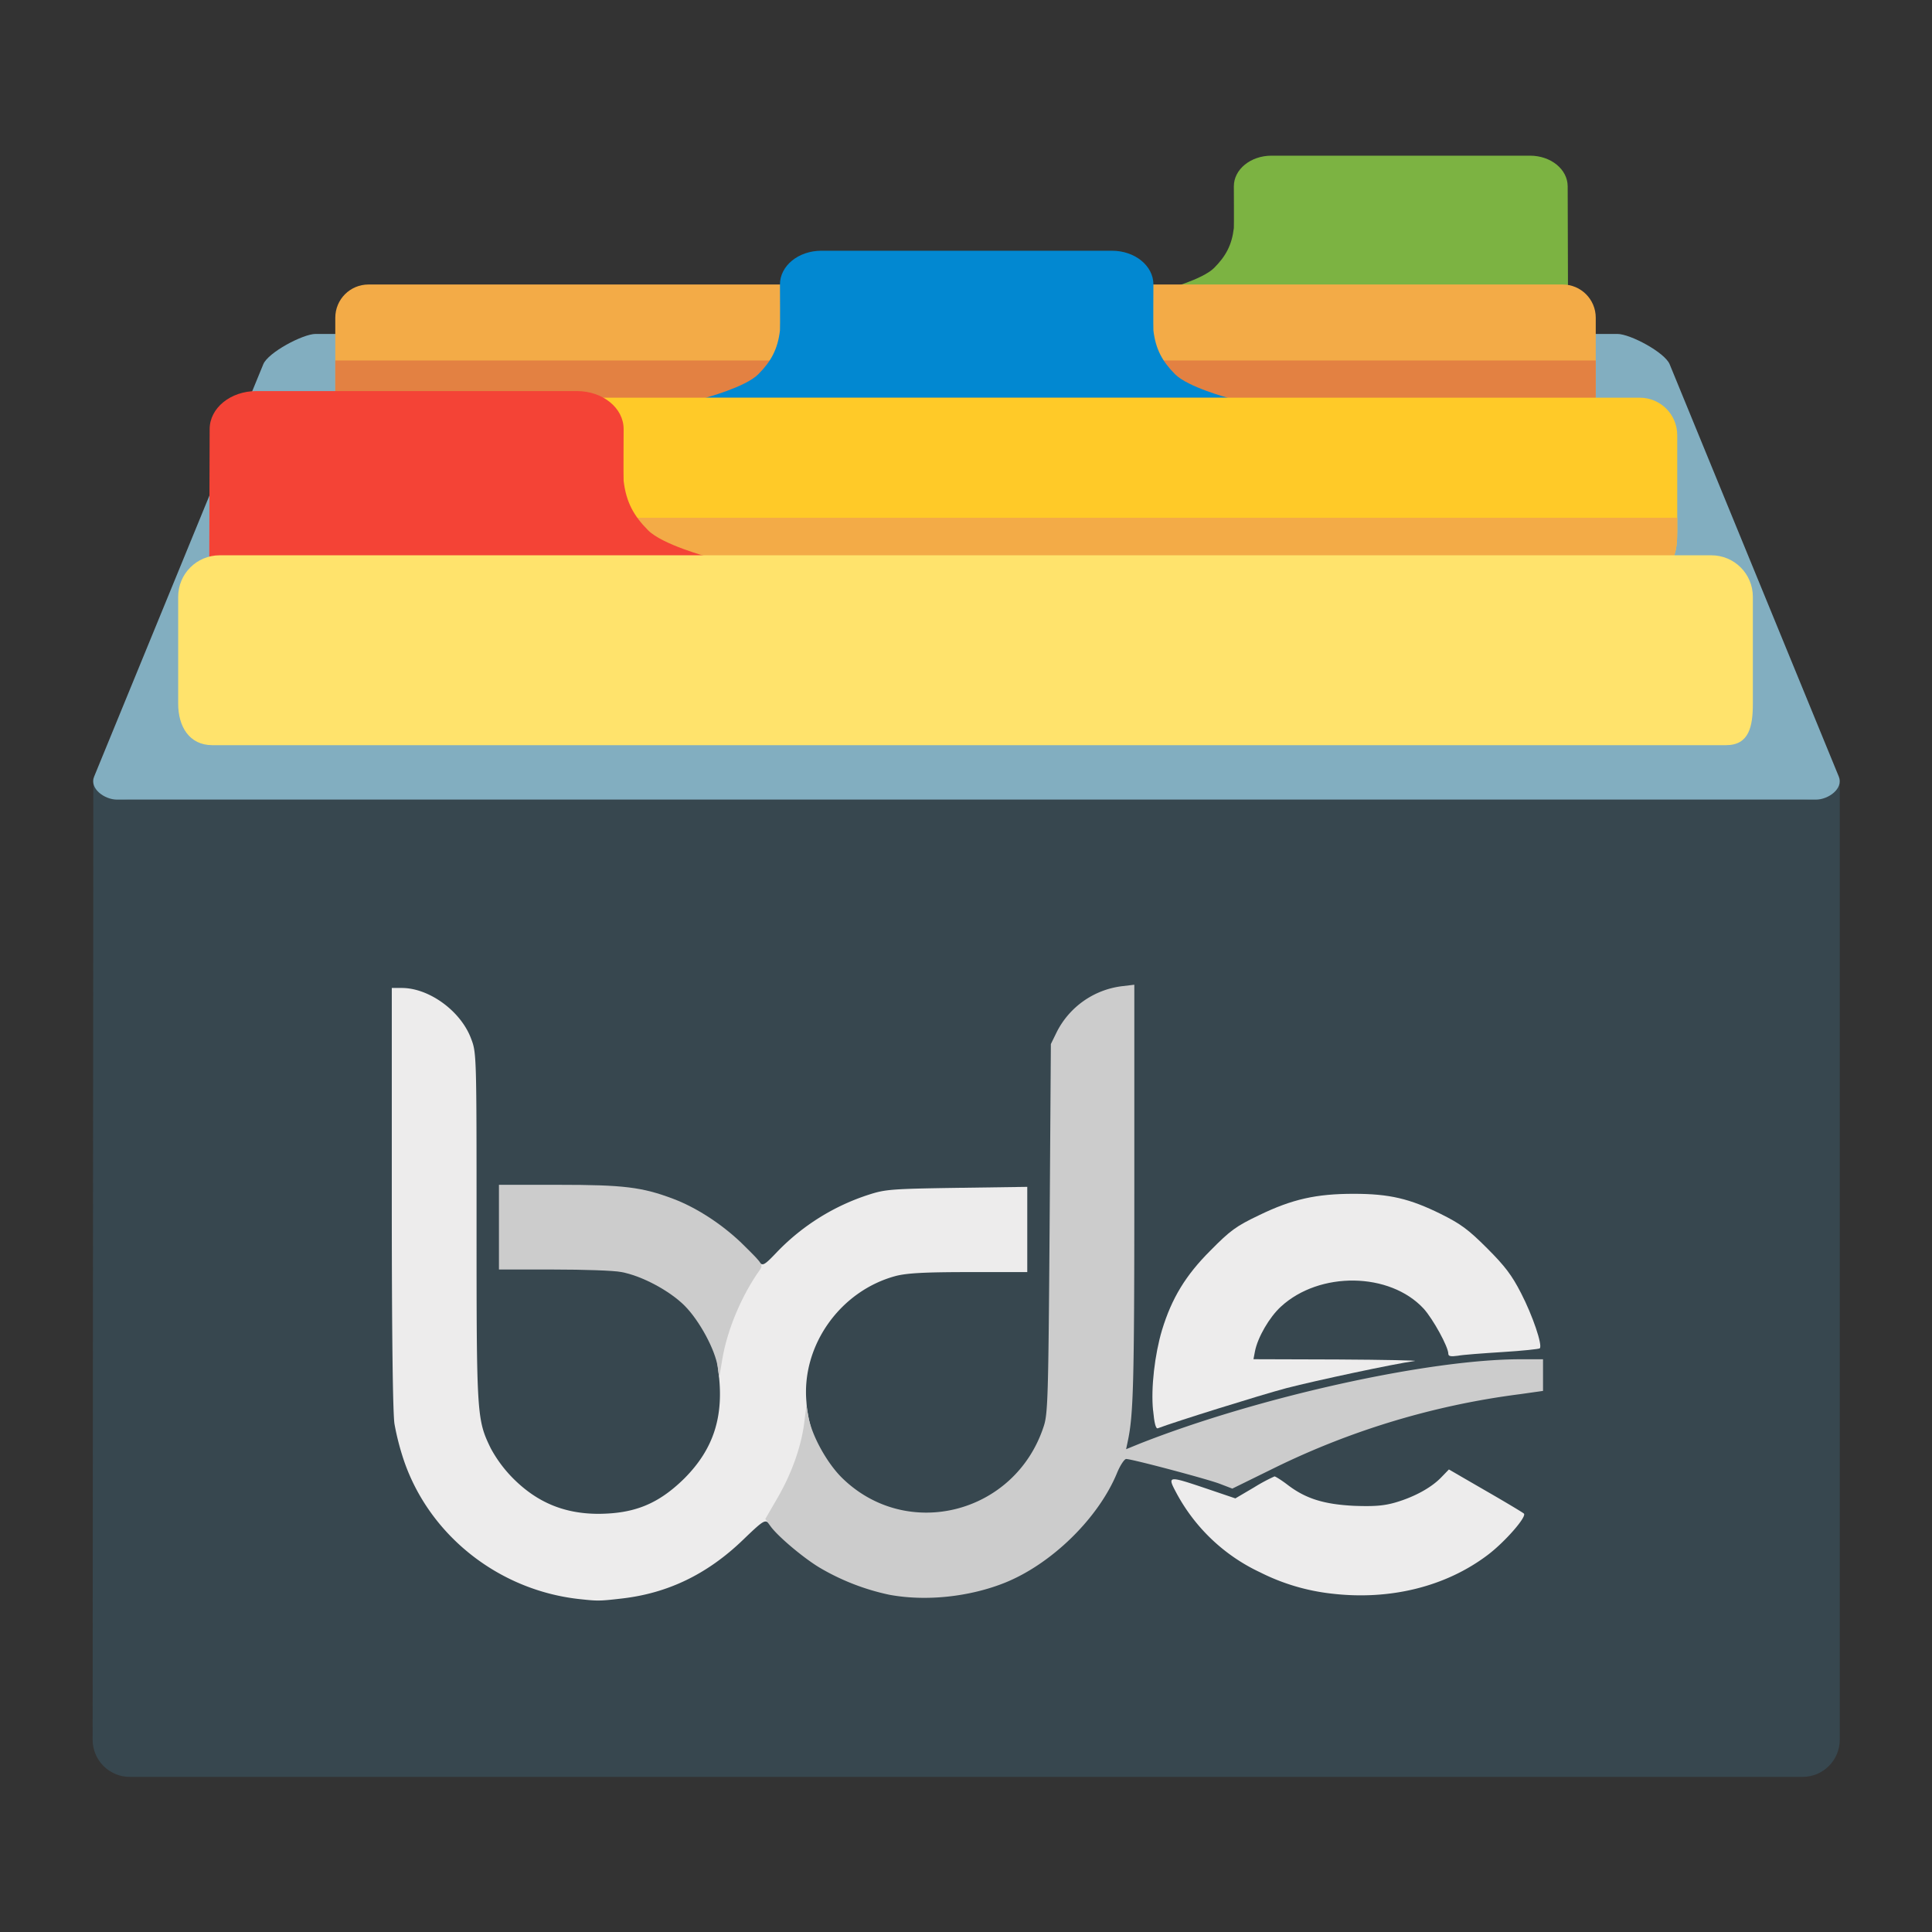
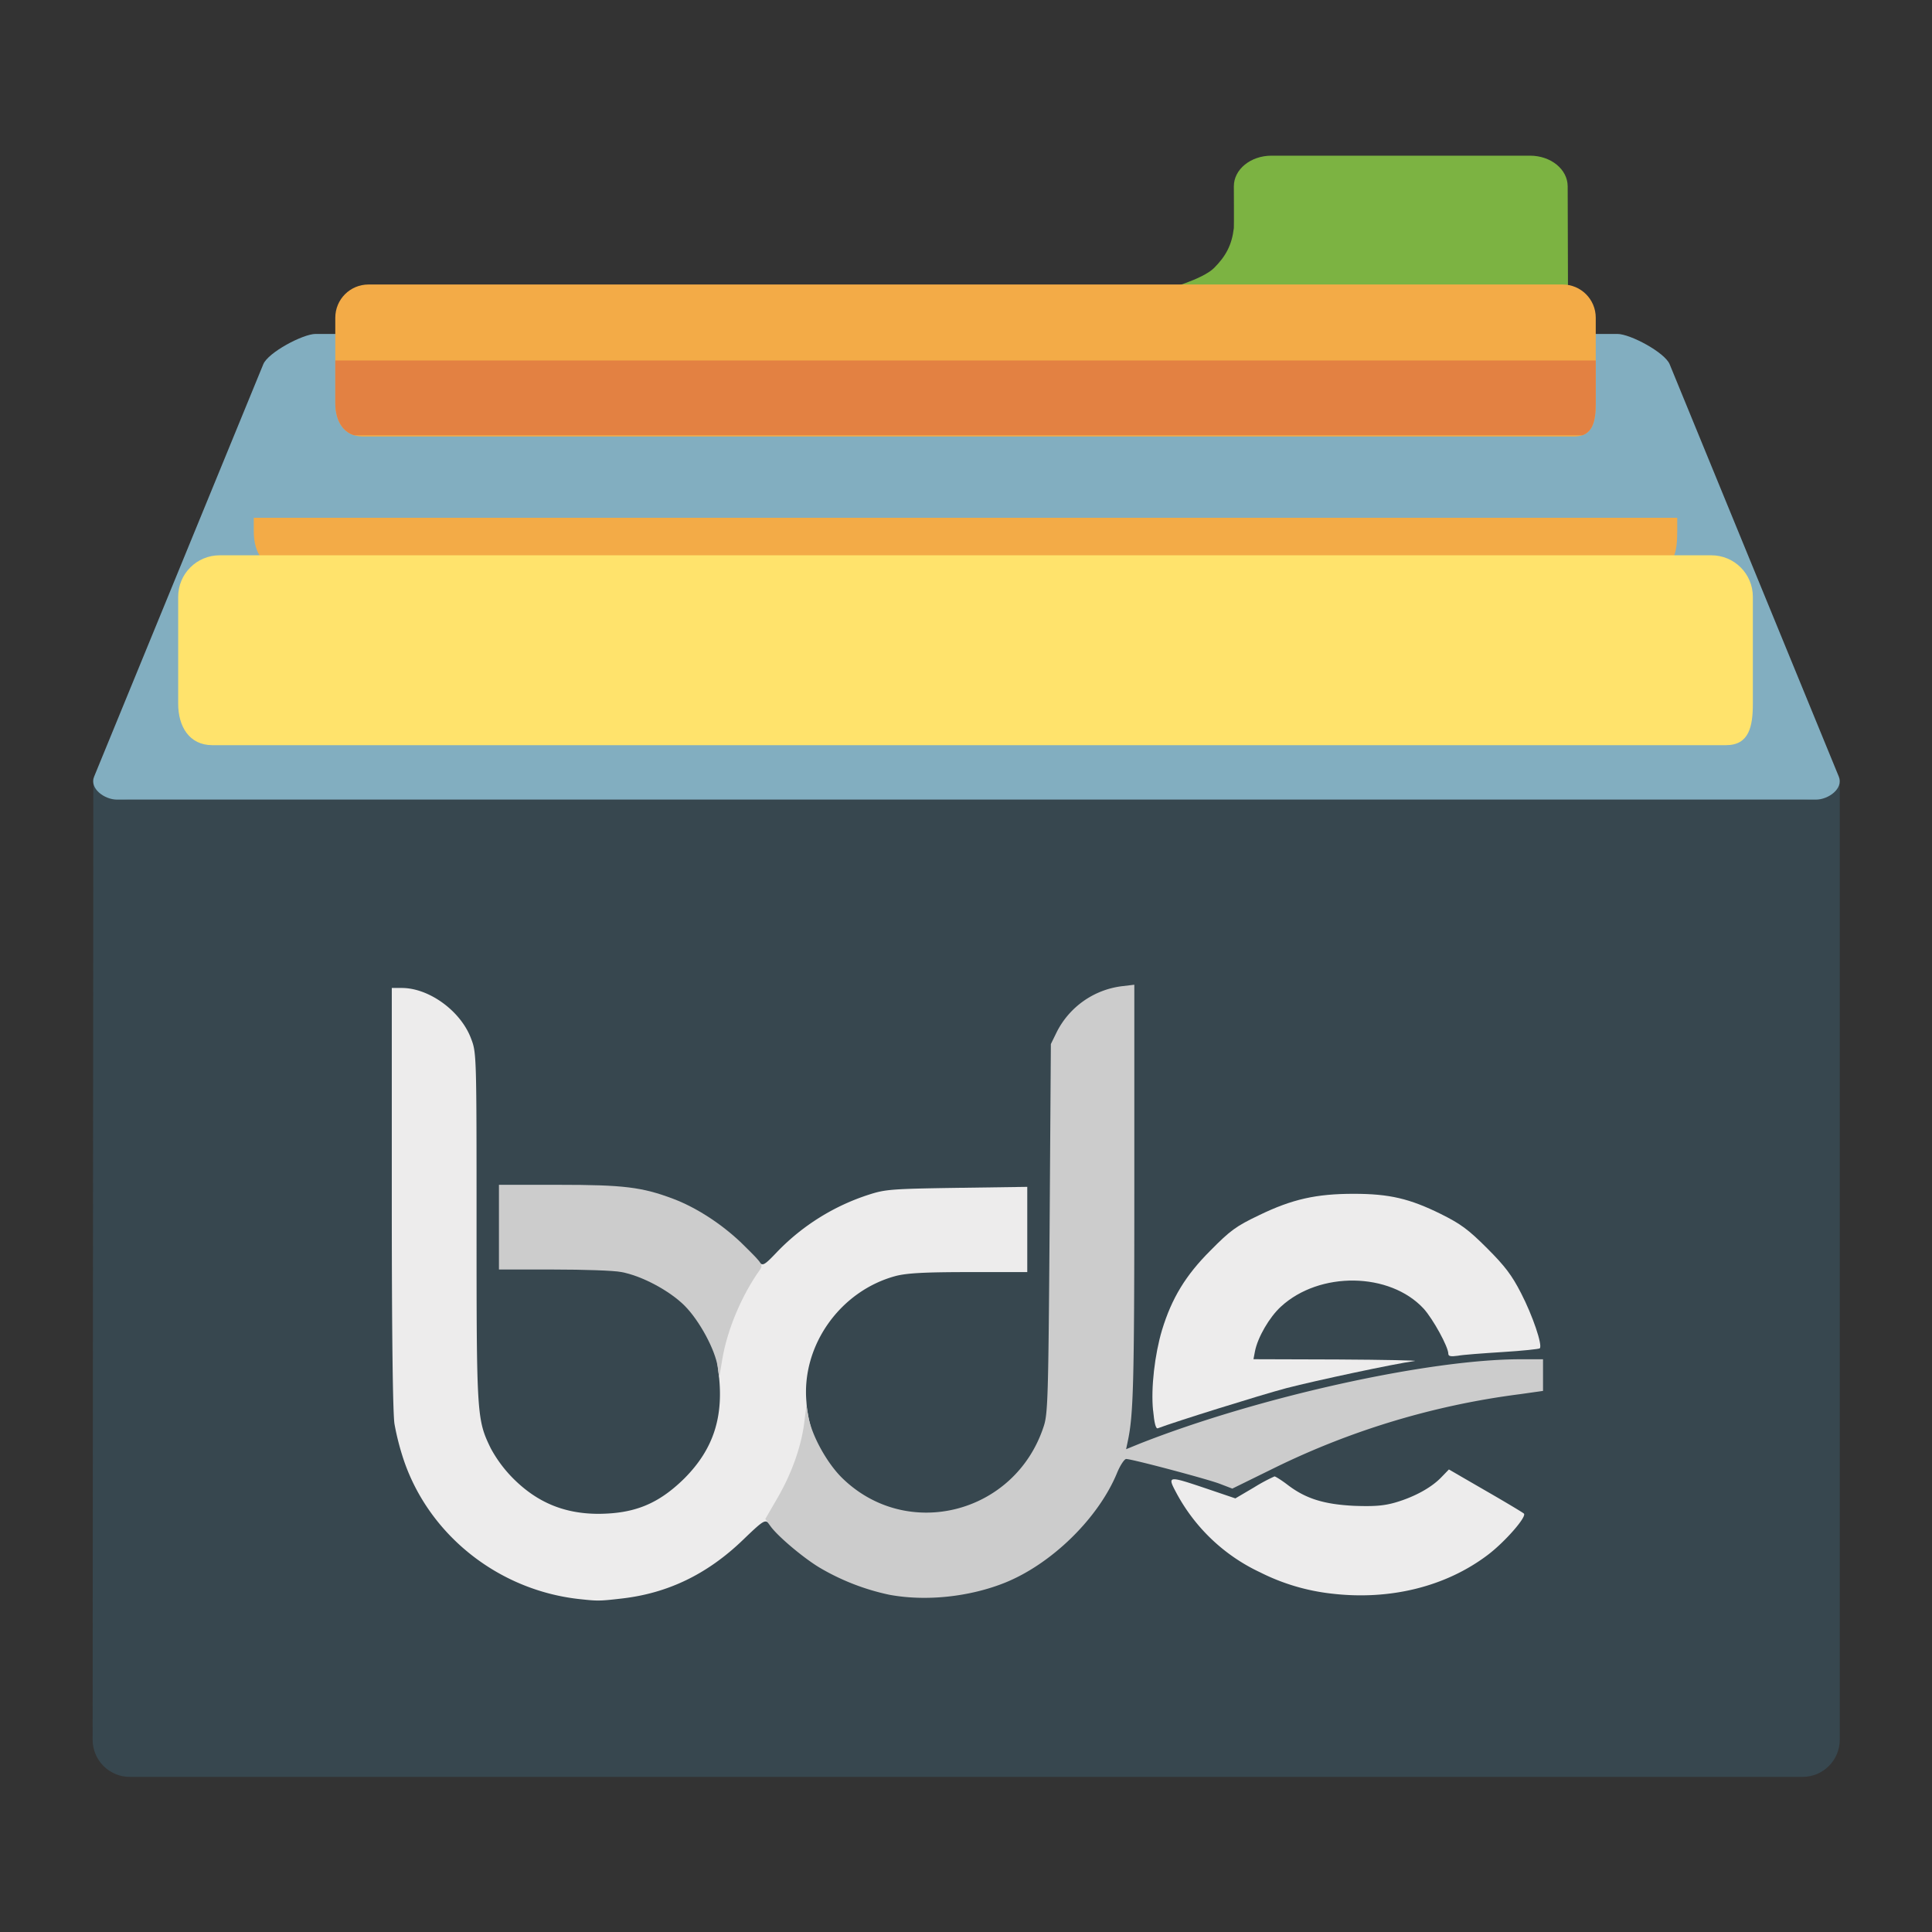
<svg xmlns="http://www.w3.org/2000/svg" xmlns:ns1="http://www.inkscape.org/namespaces/inkscape" xmlns:ns2="http://sodipodi.sourceforge.net/DTD/sodipodi-0.dtd" width="210mm" height="210mm" viewBox="0 0 210 210" version="1.1" id="svg1" xml:space="preserve" ns1:version="1.2.2 (b0a8486541, 2022-12-01)" ns2:docname="wiki-des-assos.svg">
  <rect x="0" y="0" width="210" height="210" fill="#333333" stroke="none" />
  <ns2:namedview id="namedview1" pagecolor="#ffffff" bordercolor="#000000" borderopacity="0.25" ns1:showpageshadow="2" ns1:pageopacity="0.0" ns1:pagecheckerboard="0" ns1:deskcolor="#d1d1d1" ns1:document-units="mm" ns1:zoom="0.44990445" ns1:cx="-148.92051" ns1:cy="506.77427" ns1:window-width="1707" ns1:window-height="887" ns1:window-x="0" ns1:window-y="0" ns1:window-maximized="1" ns1:current-layer="layer1" showgrid="false" />
  <defs id="defs1">
    <clipPath clipPathUnits="userSpaceOnUse" id="clipPath4">
      <path id="path5" style="display:inline;fill:#f3ab47;fill-opacity:1;stroke-width:0.863;stroke-linejoin:round;stroke-dashoffset:0.405;paint-order:markers stroke fill" d="m 62.122,104.516 h 85.89 c 1.325,0 2.392,1.067 2.392,2.392 v 6.15 c 0,1.325 -0.22,2.392 -1.545,2.392 H 61.699 c -1.325,0 -1.968,-1.067 -1.968,-2.392 v -6.15 c 0,-1.325 1.067,-2.392 2.392,-2.392 z" ns2:nodetypes="sssssssss" />
    </clipPath>
    <clipPath clipPathUnits="userSpaceOnUse" id="clipPath6">
      <path id="path7" style="fill:#3fb13f;fill-opacity:0.278;stroke-width:0.974;stroke-linejoin:round;stroke-dashoffset:0.405;paint-order:markers stroke fill" d="m 56.57,112.659 h 96.995 c 1.496,0 2.701,1.205 2.701,2.701 v 6.945 c 0,1.496 -0.248,2.701 -1.745,2.701 H 56.091 c -1.496,0 -2.223,-1.205 -2.223,-2.701 v -6.945 c 0,-1.496 1.205,-2.701 2.701,-2.701 z" ns2:nodetypes="sssssssss" />
    </clipPath>
  </defs>
  <g ns1:label="logo wiki des assos" ns1:groupmode="layer" id="layer1" transform="translate(-0.116,-48.561)">
    <g id="g388" transform="matrix(1.511,0,0,1.511,-53.693,-78.439)">
      <path id="rect11" style="display:inline;opacity:1;fill:#37474f;fill-opacity:1;stroke-width:1.859;stroke-linejoin:round;stroke-dashoffset:0.405;paint-order:markers stroke fill" d="M 44.956,141.571 H 165.276 c 1.485,0 2.681,-1.219 2.681,-1.219 l 1e-5,68.841 c 0,1.485 -1.196,2.681 -2.681,2.681 H 44.956 c -1.485,0 -2.682,-1.196 -2.681,-2.681 l 0.05,-69.161 c 0,0 1.145,1.54 2.63,1.54 z" ns2:nodetypes="sscsssscss" ns1:label="rect foncé" />
      <path id="rect10" style="display:inline;opacity:1;fill:#82aec0;fill-opacity:1;stroke-width:1.019;stroke-linejoin:round;stroke-dashoffset:0.405;paint-order:markers stroke fill" d="m 58.319,108.072 h 93.633 c 0.935,0 3.42,1.334 3.767,2.179 l 12.171,29.67 c 0.347,0.846 -0.736,1.65 -1.65,1.65 H 44.031 c -0.914,0 -1.997,-0.804 -1.65,-1.65 l 12.171,-29.67 c 0.347,-0.846 2.853,-2.179 3.767,-2.179 z" ns2:nodetypes="sssssssss" ns1:label="rect clair" />
      <g id="g3" ns1:label="logo bde" transform="matrix(3.764,0,0,3.764,-300.703,-409.78)" style="display:inline">
        <path id="pT1QYXVUf" class="cls-1" d="m 100.457,161.763 c -1.553,-0.157 -2.891,-1.205 -3.386,-2.648 a 4.918,4.918 0 0 1 -0.181,-0.7 c -0.033,-0.195 -0.052,-1.767 -0.052,-4.32 v -4.015 h 0.191 c 0.524,0 1.129,0.443 1.324,0.967 0.105,0.271 0.105,0.314 0.105,3.596 0,3.61 0.005,3.686 0.271,4.234 a 2.51,2.51 0 0 0 0.419,0.567 c 0.462,0.467 0.986,0.686 1.643,0.686 0.691,-0.005 1.143,-0.191 1.634,-0.672 0.567,-0.567 0.772,-1.2 0.652,-2.072 -0.052,-0.424 -0.052,-0.505 0.019,-0.757 0.09,-0.324 0.457,-1.081 0.605,-1.257 0.086,-0.105 0.105,-0.11 0.167,-0.043 0.062,0.067 0.1,0.043 0.343,-0.214 a 4.239,4.239 0 0 1 1.748,-1.086 c 0.31,-0.1 0.429,-0.11 1.681,-0.129 l 1.343,-0.019 v 1.629 h -1.11 c -0.843,0 -1.176,0.019 -1.391,0.071 -1.072,0.281 -1.819,1.333 -1.719,2.415 a 2.156,2.156 0 0 0 0.071,0.429 c 0.086,0.238 -0.143,0.976 -0.5,1.581 -0.2,0.343 -0.224,0.367 -0.295,0.3 -0.071,-0.067 -0.11,-0.043 -0.486,0.319 -0.681,0.657 -1.438,1.024 -2.324,1.124 -0.414,0.048 -0.457,0.048 -0.772,0.014 z" style="display:inline;fill:#edecec;fill-opacity:1;stroke-width:0.048" />
        <path id="p17uAKK4QT" class="cls-1" d="m 114.792,161.654 a 4.014,4.014 0 0 1 -1.357,-0.405 3.497,3.497 0 0 1 -1.595,-1.505 c -0.186,-0.348 -0.181,-0.348 0.572,-0.095 l 0.548,0.186 0.357,-0.21 a 3.295,3.295 0 0 1 0.391,-0.21 c 0.019,0 0.133,0.071 0.252,0.162 0.343,0.262 0.691,0.371 1.267,0.4 0.386,0.014 0.567,0 0.786,-0.062 0.362,-0.105 0.686,-0.281 0.876,-0.476 l 0.152,-0.157 0.7,0.405 c 0.381,0.219 0.714,0.419 0.733,0.438 0.062,0.057 -0.362,0.543 -0.691,0.791 -0.8,0.605 -1.867,0.872 -2.991,0.738 z" style="display:inline;fill:#edecec;fill-opacity:1;stroke-width:0.048" />
        <path id="pstipGVhf" class="cls-1" d="m 111.387,158.153 c -0.043,-0.429 0.033,-1.072 0.171,-1.534 0.186,-0.61 0.452,-1.048 0.924,-1.519 0.381,-0.386 0.491,-0.467 0.929,-0.676 0.638,-0.31 1.1,-0.41 1.81,-0.41 0.681,0 1.067,0.09 1.667,0.386 0.381,0.191 0.519,0.291 0.881,0.652 0.348,0.348 0.476,0.519 0.652,0.862 0.219,0.424 0.414,0.995 0.357,1.053 -0.014,0.014 -0.333,0.048 -0.71,0.071 -0.376,0.024 -0.762,0.052 -0.857,0.071 -0.133,0.019 -0.181,0.01 -0.181,-0.038 0,-0.133 -0.291,-0.662 -0.471,-0.862 -0.648,-0.7 -1.991,-0.719 -2.729,-0.038 -0.219,0.2 -0.443,0.586 -0.495,0.852 l -0.029,0.152 1.61,0.005 c 0.891,0.005 1.553,0.019 1.472,0.029 -0.386,0.052 -1.881,0.371 -2.453,0.519 -0.5,0.133 -2.134,0.643 -2.457,0.767 -0.038,0.014 -0.067,-0.095 -0.09,-0.343 z" style="display:inline;fill:#edecec;fill-opacity:1;stroke-width:0.048" />
        <path id="pzaaX8rCK" class="cls-2" d="m 106.348,161.677 a 4.418,4.418 0 0 1 -1.343,-0.524 c -0.319,-0.195 -0.791,-0.595 -0.929,-0.786 l -0.1,-0.138 0.243,-0.419 c 0.271,-0.471 0.452,-0.991 0.505,-1.448 l 0.038,-0.305 0.038,0.214 c 0.062,0.357 0.352,0.886 0.643,1.172 1.238,1.214 3.305,0.691 3.853,-0.981 0.081,-0.238 0.09,-0.562 0.114,-3.786 l 0.024,-3.524 0.114,-0.233 a 1.619,1.619 0 0 1 1.238,-0.872 l 0.243,-0.029 v 3.996 c 0,3.639 -0.019,4.229 -0.124,4.724 l -0.033,0.157 0.257,-0.105 c 2.257,-0.891 5.52,-1.614 7.282,-1.614 h 0.429 v 0.605 l -0.438,0.062 a 14.947,14.947 0 0 0 -4.686,1.405 l -0.814,0.4 -0.248,-0.095 c -0.257,-0.095 -1.672,-0.471 -1.781,-0.471 -0.033,0 -0.114,0.119 -0.176,0.271 -0.357,0.862 -1.243,1.729 -2.134,2.091 -0.686,0.276 -1.519,0.362 -2.215,0.233 z" style="display:inline;fill:#cccccc;fill-opacity:1;stroke-width:0.048" />
        <path id="p13sqCu2Iz" class="cls-2" d="m 103.067,157.324 c -0.048,-0.329 -0.348,-0.886 -0.633,-1.172 -0.286,-0.286 -0.819,-0.572 -1.21,-0.643 -0.138,-0.029 -0.724,-0.048 -1.295,-0.048 h -1.043 v -1.619 h 1.143 c 1.238,0 1.591,0.043 2.186,0.267 0.467,0.176 0.986,0.519 1.376,0.914 0.338,0.333 0.348,0.352 0.276,0.452 -0.338,0.476 -0.614,1.124 -0.71,1.686 l -0.062,0.371 z" style="display:inline;fill:#cccccc;fill-opacity:1;stroke-width:0.048" />
      </g>
      <g id="g10" ns1:label="dossiers (jaune)" style="display:inline">
        <path id="path13" style="display:inline;opacity:1;fill:#7cb342;fill-opacity:1;stroke-width:0.78;stroke-linejoin:round;stroke-dashoffset:0.405;paint-order:markers stroke fill" d="m 145.674,95.249 h -18.594 c -1.501,0 -2.71,0.982 -2.71,2.202 0,0 0.015,2.881 0,3.007 -0.148,1.24 -0.589,2.032 -1.42,2.866 -0.831,0.835 -3.461,1.54 -3.461,1.54 l 28.917,2e-5 -0.022,-7.413 c -0.004,-1.22 -1.209,-2.202 -2.71,-2.202 z" ns2:nodetypes="sssszccsss" ns1:label="tab vert" />
        <g id="g8" ns1:label="dernier dossier">
          <path id="rect2-9-9" style="display:inline;fill:#f3ab47;fill-opacity:1;stroke-width:0.863;stroke-linejoin:round;stroke-dashoffset:0.405;paint-order:markers stroke fill" d="m 62.122,104.516 h 85.89 c 1.325,0 2.392,1.067 2.392,2.392 v 6.15 c 0,1.325 -0.22,2.392 -1.545,2.392 H 61.699 c -1.325,0 -1.968,-1.067 -1.968,-2.392 v -6.15 c 0,-1.325 1.067,-2.392 2.392,-2.392 z" ns2:nodetypes="sssssssss" ns1:label="dossier" />
          <rect style="display:inline;fill:#e38142;fill-opacity:1;stroke-width:1;stroke-linejoin:round;stroke-dashoffset:0.405;paint-order:markers stroke fill" id="rect3" width="96.536" height="5.376" x="57.485" y="109.983" ry="1.588" clip-path="url(#clipPath4)" ns1:label="ombre" />
        </g>
-         <path id="path14" style="display:inline;opacity:1;fill:#0288d1;fill-opacity:1;stroke-width:0.858;stroke-linejoin:round;stroke-dashoffset:0.405;paint-order:markers stroke fill" ns1:label="tab bleu" d="m 94.701,102.087 c -1.652,0 -2.982,1.081 -2.982,2.424 0,0 0.017,3.171 0,3.31 -0.163,1.365 -0.649,2.236 -1.563,3.155 -0.914,0.919 -3.81,1.695 -3.81,1.695 h 5.782 26.046 5.782 c 0,0 -2.895,-0.776 -3.81,-1.695 -0.914,-0.919 -1.4,-1.79 -1.563,-3.155 -0.017,-0.139 0,-3.31 0,-3.31 0,-1.343 -1.331,-2.424 -2.983,-2.424 h -0.435 -20.032 z" />
        <g id="g9" ns1:label="deuxième dossier">
-           <path id="rect2-9" style="fill:#ffca28;fill-opacity:1;stroke-width:0.974;stroke-linejoin:round;stroke-dashoffset:0.405;paint-order:markers stroke fill" d="m 56.57,112.659 h 96.995 c 1.496,0 2.701,1.205 2.701,2.701 v 6.945 c 0,1.496 -0.248,2.701 -1.745,2.701 H 56.091 c -1.496,0 -2.223,-1.205 -2.223,-2.701 v -6.945 c 0,-1.496 1.205,-2.701 2.701,-2.701 z" ns2:nodetypes="sssssssss" ns1:label="dossier" />
          <rect style="fill:#f3ab47;fill-opacity:1;stroke-width:1.016;stroke-linejoin:round;stroke-dashoffset:0.405;paint-order:markers stroke fill" id="rect5" width="111.169" height="9.845" x="49.178" y="121.296" ry="1.638" clip-path="url(#clipPath6)" ns1:label="ombre" />
        </g>
-         <path id="rect12" style="display:inline;opacity:1;fill:#f44336;fill-opacity:1;stroke-width:0.967;stroke-linejoin:round;stroke-dashoffset:0.405;paint-order:markers stroke fill" d="m 54.054,112.183 h 23.059 c 1.862,0 3.36,1.218 3.36,2.731 0,0 -0.019,3.573 0,3.729 0.183,1.538 0.731,2.52 1.761,3.555 1.03,1.035 4.292,1.91 4.292,1.91 l -35.861,3e-5 0.028,-9.194 c 0.005,-1.513 1.499,-2.731 3.361,-2.731 z" ns2:nodetypes="sssszccsss" ns1:label="tab rouge" />
        <path id="rect2" style="display:inline;fill:#ffe36c;fill-opacity:1;stroke-width:1.078;stroke-linejoin:round;stroke-dashoffset:0.405;paint-order:markers stroke fill" d="M 51.417,123.996 H 158.717 c 1.655,0 2.988,1.333 2.988,2.988 v 7.683 c 0,1.655 -0.274,2.988 -1.93,2.988 H 50.888 c -1.655,0 -2.459,-1.333 -2.459,-2.988 v -7.683 c 0,-1.655 1.333,-2.988 2.988,-2.988 z" ns2:nodetypes="sssssssss" ns1:label="premier dossier" />
      </g>
    </g>
  </g>
</svg>